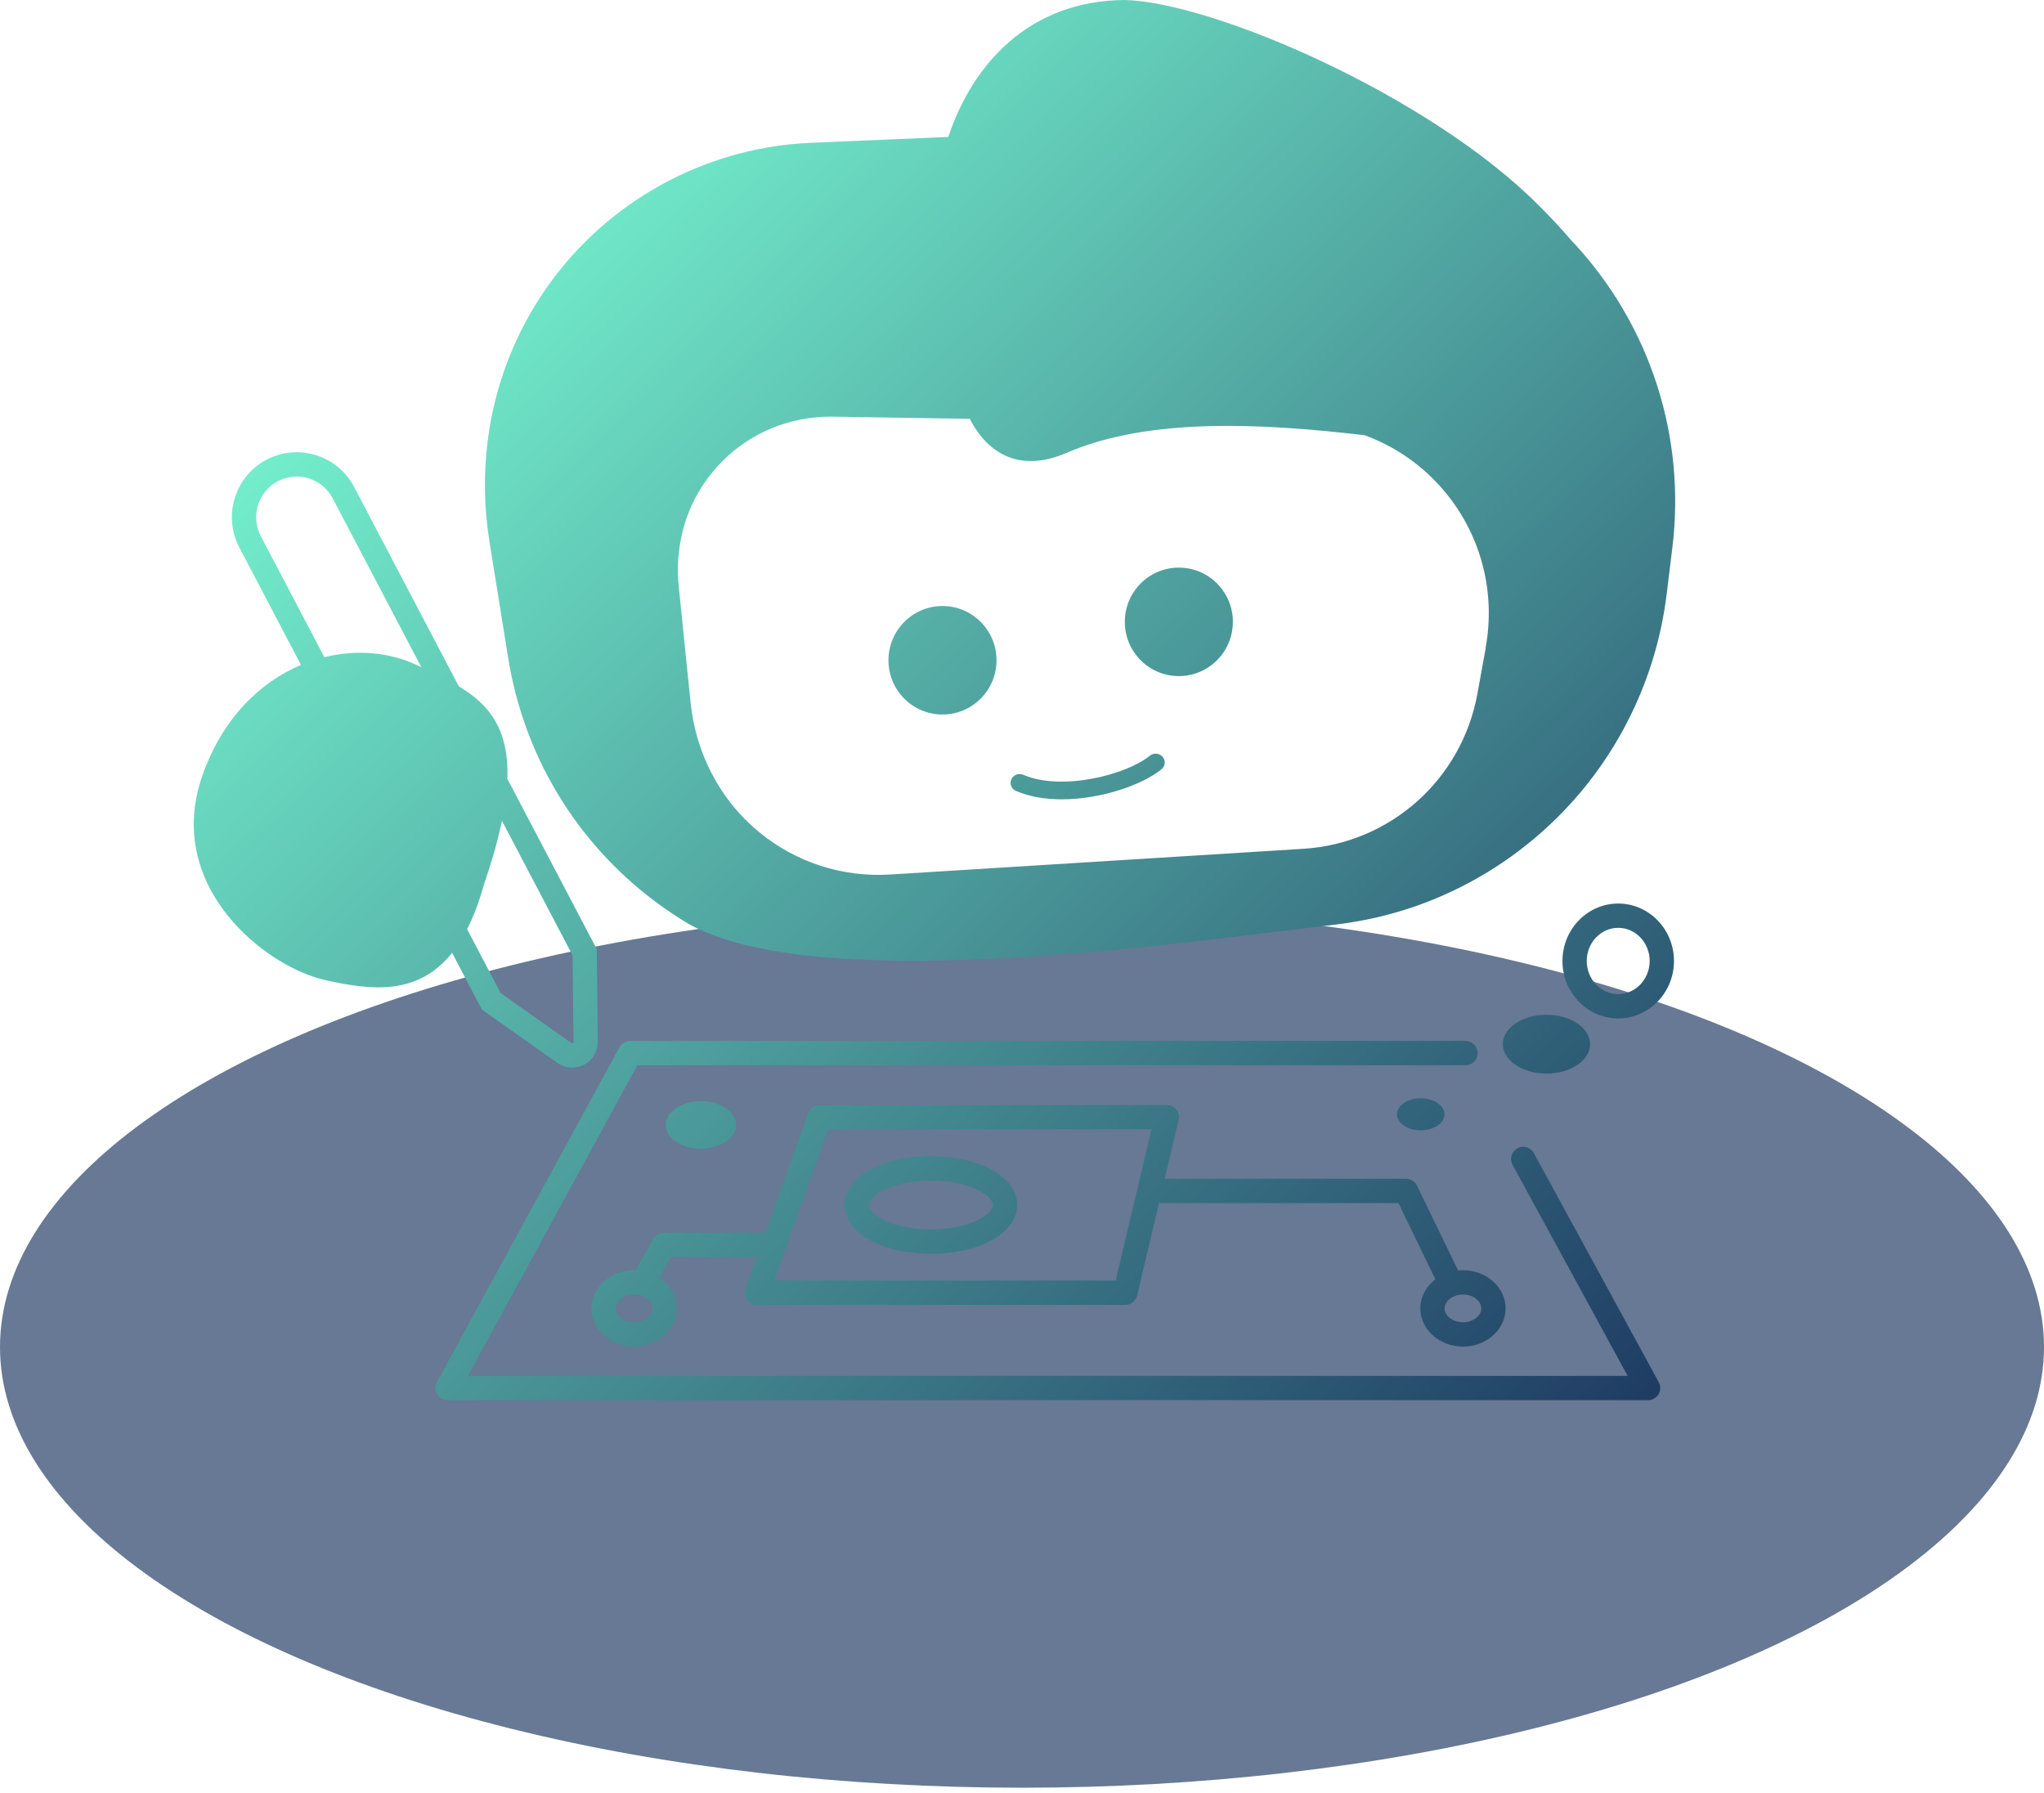
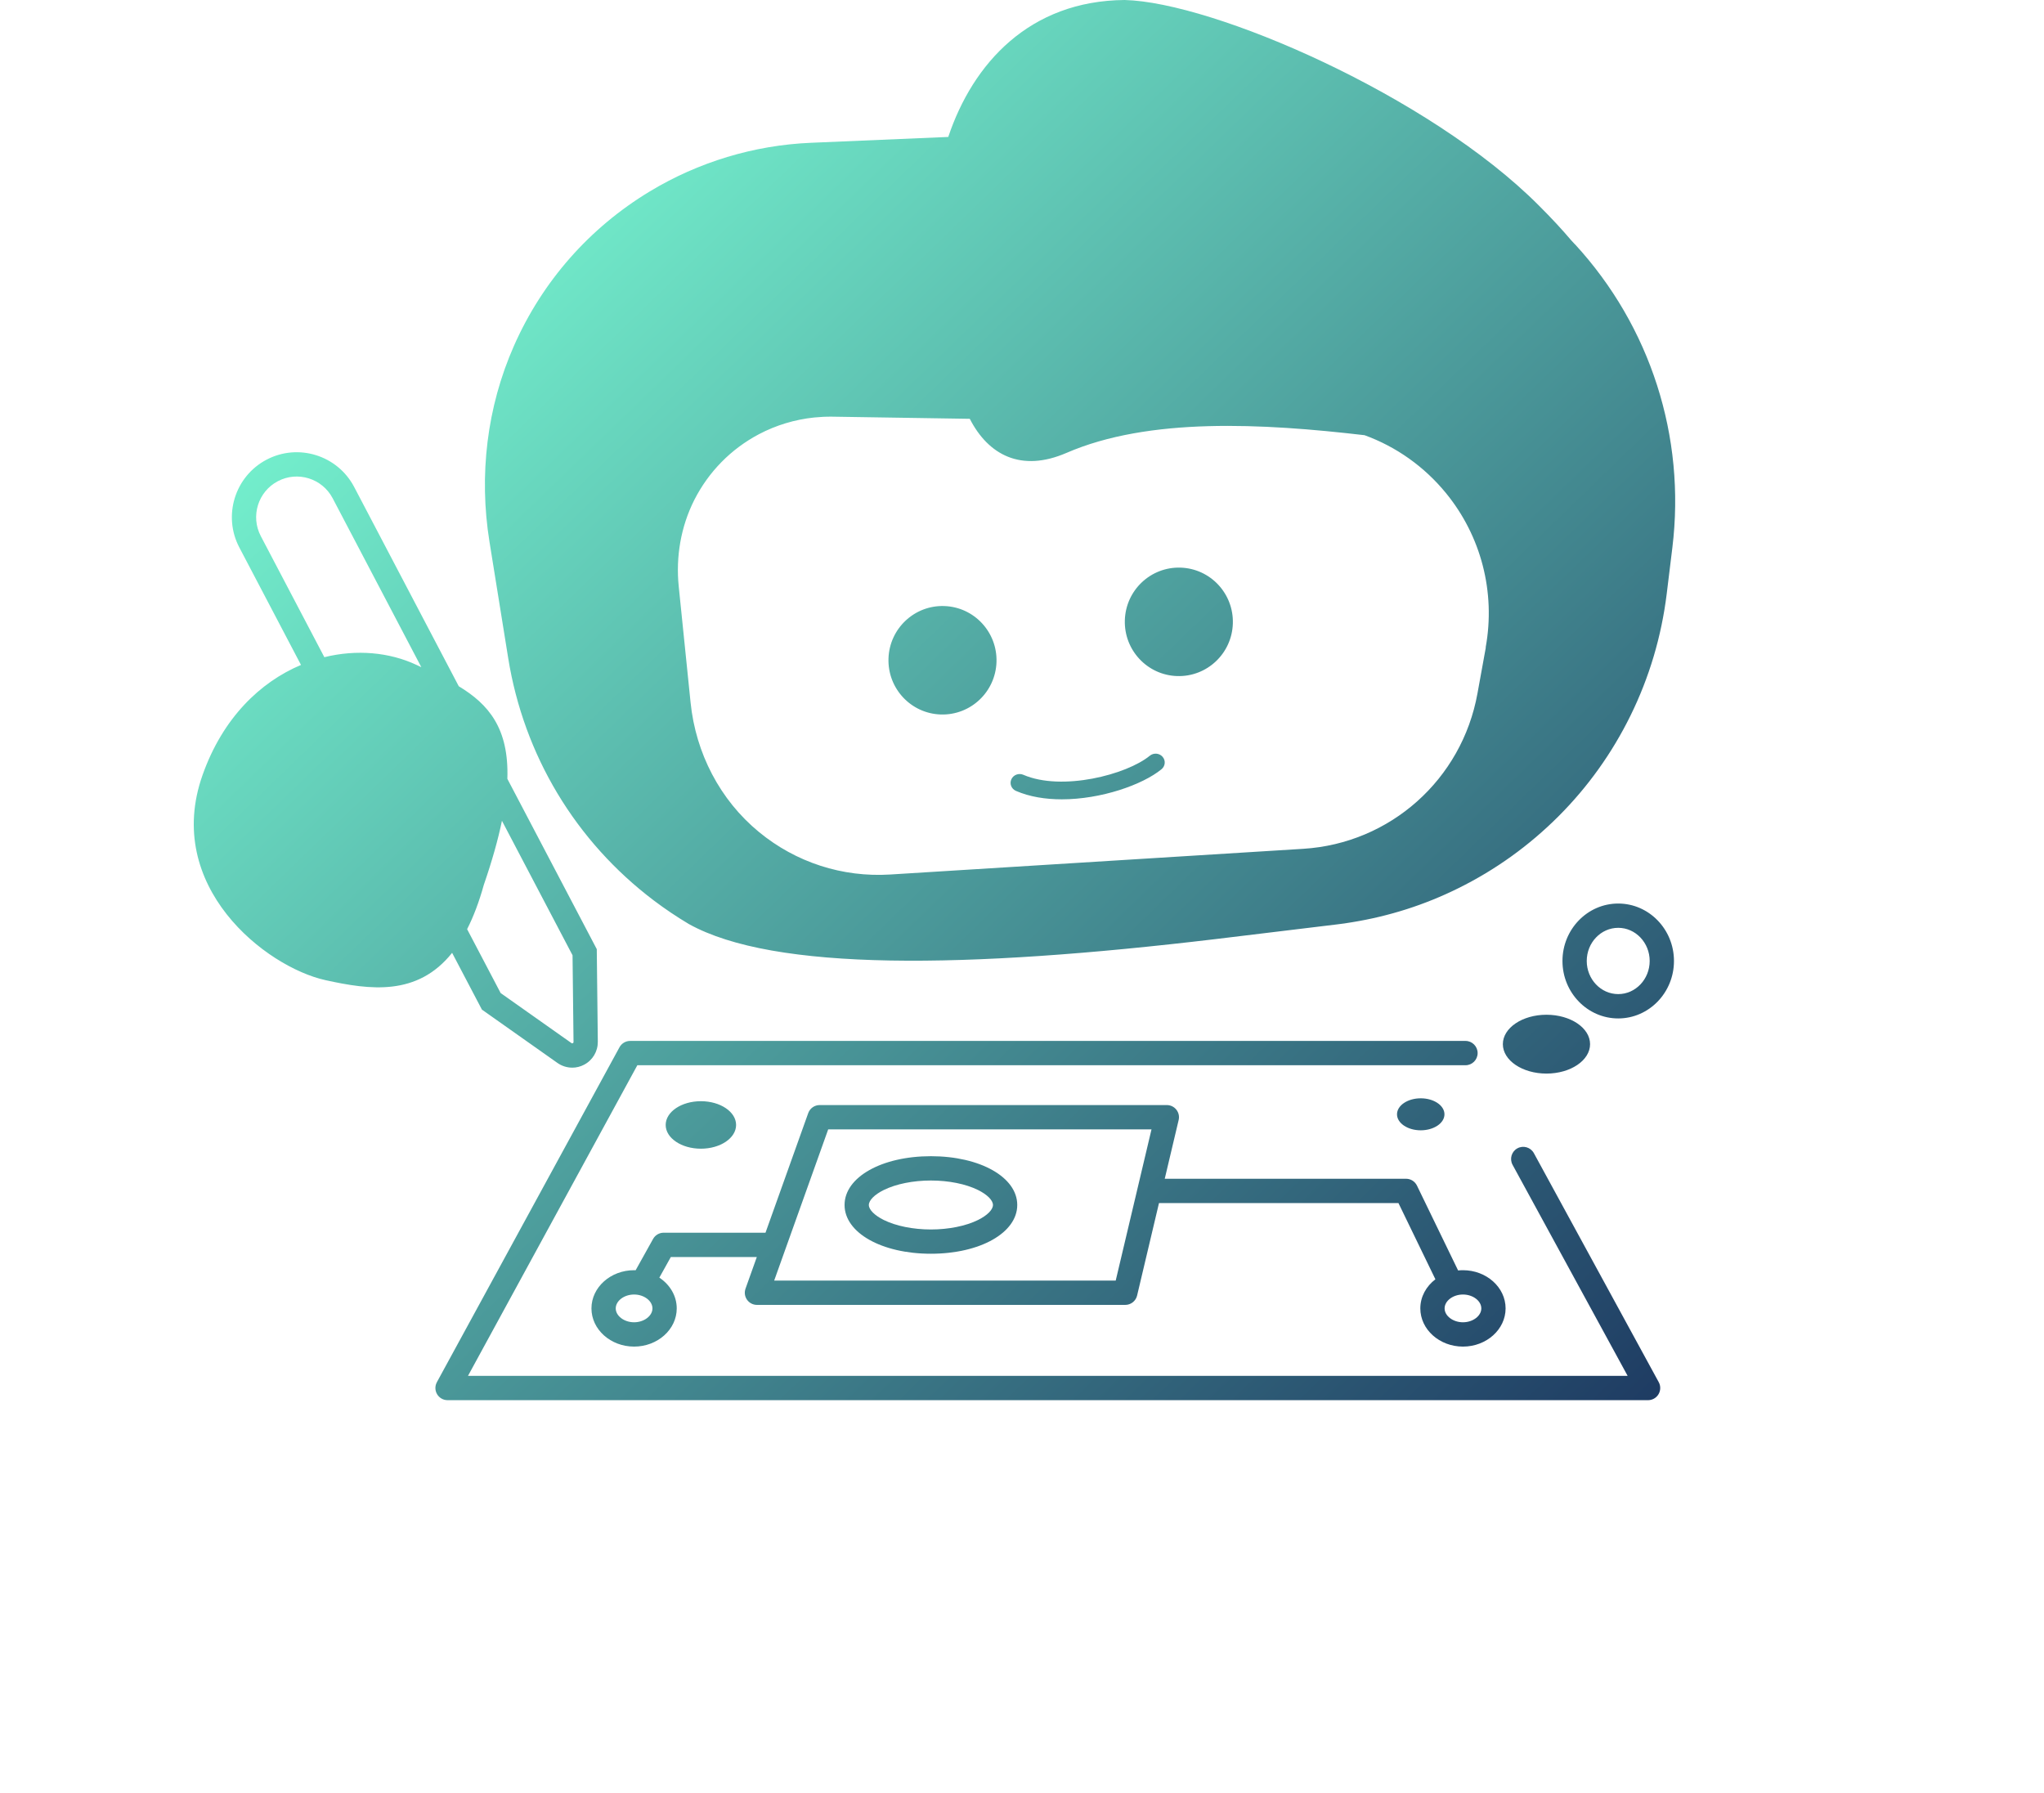
<svg xmlns="http://www.w3.org/2000/svg" width="358" height="314" viewBox="0 0 358 314" fill="none">
-   <ellipse cx="179" cy="235.93" rx="179" ry="77.183" fill="#03204D" fill-opacity="0.6" />
  <path d="M256.675 182.314C257.849 182.314 258.802 183.269 258.802 184.444C258.802 185.619 257.849 186.573 256.675 186.573H111.629L81.966 240.978H285.075L264.921 204.011C264.36 202.98 264.739 201.686 265.768 201.124C266.797 200.562 268.09 200.94 268.652 201.971L290.524 242.084C290.885 242.744 290.867 243.545 290.485 244.192C290.102 244.839 289.405 245.235 288.656 245.235H78.385C77.636 245.235 76.939 244.84 76.556 244.192C76.173 243.545 76.161 242.744 76.518 242.084L108.503 183.422C108.877 182.736 109.592 182.314 110.37 182.314H256.675ZM204.37 193.548C205.021 193.548 205.633 193.847 206.037 194.357C206.441 194.868 206.59 195.537 206.437 196.167L204.001 206.455H246.265C247.081 206.455 247.821 206.92 248.178 207.656L255.382 222.515C255.661 222.486 255.945 222.471 256.233 222.471C260.349 222.471 263.7 225.473 263.7 229.16C263.7 232.848 260.349 235.851 256.233 235.851C252.116 235.85 248.765 232.848 248.765 229.16C248.765 227.12 249.792 225.29 251.406 224.062L244.934 210.714H202.993L199.16 226.907C198.935 227.865 198.076 228.547 197.089 228.547H132.578C131.885 228.547 131.239 228.211 130.839 227.645C130.439 227.078 130.342 226.354 130.575 225.702L132.554 220.162H117.493L115.482 223.774C117.327 224.994 118.528 226.954 118.528 229.16C118.528 232.848 115.176 235.851 111.059 235.851C106.942 235.85 103.591 232.848 103.591 229.16C103.591 225.473 106.942 222.471 111.059 222.471C111.15 222.471 111.242 222.474 111.332 222.477L114.385 216.994C114.759 216.321 115.469 215.904 116.243 215.904H134.075L141.556 194.962C141.858 194.115 142.662 193.548 143.559 193.548H204.37ZM111.059 226.729C109.315 226.729 107.844 227.845 107.844 229.16C107.844 230.476 109.315 231.592 111.059 231.592C112.802 231.592 114.275 230.476 114.275 229.16C114.274 227.844 112.802 226.729 111.059 226.729ZM256.233 226.729C254.489 226.729 253.018 227.844 253.018 229.16C253.018 230.476 254.489 231.592 256.233 231.592C257.976 231.592 259.448 230.476 259.448 229.16C259.448 227.844 257.976 226.729 256.233 226.729ZM135.594 224.289H195.413L201.682 197.807H145.056L135.594 224.289ZM163.045 202.504C171.666 202.504 178.168 206.179 178.168 211.046C178.168 215.913 171.665 219.588 163.045 219.588C154.425 219.588 147.922 215.917 147.922 211.046C147.922 206.174 154.425 202.504 163.045 202.504ZM163.045 206.762C159.941 206.762 156.934 207.367 154.795 208.423C153.179 209.219 152.175 210.228 152.175 211.05C152.175 211.872 153.179 212.876 154.795 213.677C156.93 214.733 159.936 215.338 163.045 215.338C166.154 215.338 169.157 214.733 171.296 213.677C172.912 212.88 173.915 211.872 173.915 211.05C173.915 210.228 172.912 209.223 171.296 208.423C169.161 207.367 166.154 206.762 163.045 206.762ZM122.759 192.871C126.164 192.871 128.925 194.734 128.925 197.031C128.925 199.329 126.165 201.191 122.759 201.191C119.353 201.191 116.592 199.329 116.592 197.031C116.592 194.734 119.353 192.871 122.759 192.871ZM248.837 192.364C251.132 192.364 252.992 193.619 252.992 195.166C252.992 196.714 251.132 197.969 248.837 197.969C246.542 197.969 244.682 196.713 244.682 195.166C244.682 193.619 246.543 192.364 248.837 192.364ZM270.859 177.729C275.077 177.729 278.496 180.035 278.496 182.881C278.496 185.726 275.077 188.034 270.859 188.034C266.64 188.034 263.22 185.727 263.22 182.881C263.22 180.035 266.64 177.729 270.859 177.729ZM46.685 80.512C52.23 77.591 59.115 79.737 62.029 85.289L80.352 120.194C85.556 123.336 89.162 127.548 88.862 136.408L104.523 166.239L104.705 182.451C104.722 184.146 103.804 185.692 102.307 186.479C101.648 186.829 100.929 186.999 100.219 186.999V186.995C99.313 186.995 98.411 186.718 97.633 186.169L84.403 176.826L84.164 176.37L79.186 166.886C73.093 174.524 64.787 173.382 57.035 171.678C46.518 169.365 28.559 155.236 35.487 135.716C39.019 125.756 45.559 119.475 52.718 116.461L41.913 95.876C39 90.323 41.139 83.429 46.685 80.512ZM87.915 143.759C87.243 147.015 86.204 150.728 84.739 154.98C83.89 158.032 82.906 160.595 81.814 162.74L87.69 173.935H87.695L100.087 182.689C100.125 182.715 100.202 182.77 100.329 182.706C100.457 182.638 100.452 182.545 100.452 182.498L100.279 167.312L87.915 143.759ZM283.425 158.251C288.809 158.251 293.19 162.765 293.19 168.313C293.19 173.862 288.809 178.376 283.425 178.376C278.041 178.376 273.661 173.862 273.661 168.313C273.661 162.765 278.041 158.251 283.425 158.251ZM283.425 162.505C280.384 162.505 277.913 165.112 277.913 168.31C277.914 171.507 280.385 174.113 283.425 174.113C286.466 174.113 288.937 171.507 288.937 168.31C288.937 165.112 286.466 162.505 283.425 162.505ZM196.983 0C212.463 0.383 250.313 16.692 269.54 36.008C271.794 38.252 273.661 40.283 275.209 42.11C275.409 42.344 275.63 42.566 275.851 42.8V42.783C289.064 57.146 295.282 76.505 292.909 95.914L291.918 104.018C291 111.47 288.869 118.641 285.569 125.352C282.353 131.884 278.122 137.816 272.972 142.964C267.822 148.116 261.919 152.362 255.404 155.577C249.53 158.49 243.296 160.474 236.831 161.521C235.934 161.675 235.037 161.807 234.14 161.909L212.948 164.473C168.987 169.71 135.573 170.132 120.65 161.841C118.545 160.585 116.495 159.214 114.513 157.715C100.798 147.346 91.743 132.267 89.008 115.255L85.73 94.884C83.859 83.263 85.266 71.309 90.025 60.553C95.013 49.247 103.272 39.892 113.802 33.53C122.333 28.373 132.089 25.426 142.024 25.009L166.043 23.987C166.077 23.992 166.095 23.974 166.095 23.957C170.399 11.131 180.286 0.132 196.983 0ZM145.702 72.978C144.661 72.966 143.632 73.021 142.594 73.123C139.222 73.477 135.921 74.469 132.927 76.049C128.032 78.634 124.107 82.632 121.589 87.593C119.246 92.26 118.349 97.511 118.876 102.697L120.955 123.061C121.857 131.896 126.088 140.098 132.931 145.724C139.408 151.055 147.548 153.687 155.922 153.167L228.262 148.666C243.5 147.716 256.046 136.529 258.772 121.459L260.231 113.429L260.227 113.42L260.218 113.352C261.962 103.741 259.427 93.891 253.243 86.346C249.441 81.7 244.508 78.225 239 76.224C221.066 74.133 201.249 73.064 186.802 79.319C178.832 82.773 173.1 79.673 169.867 73.375C169.855 73.355 169.824 73.354 169.821 73.353L145.702 72.978ZM201.384 132.364C202.054 131.814 203.058 131.896 203.625 132.55C204.192 133.201 204.105 134.177 203.435 134.728C200.101 137.459 192.838 140 185.97 140H185.967C183.124 140 180.347 139.565 177.944 138.525C177.141 138.178 176.78 137.266 177.138 136.486C177.496 135.706 178.436 135.356 179.237 135.703C185.988 138.62 197.325 135.69 201.384 132.364ZM165.376 106.146C170.603 106.313 174.698 110.699 174.532 115.945C174.366 121.191 169.994 125.305 164.772 125.139H164.768C159.545 124.973 155.45 120.586 155.615 115.34C155.782 110.094 160.154 105.98 165.376 106.146ZM206.773 99.418C211.999 99.584 216.095 103.971 215.929 109.217C215.763 114.463 211.392 118.576 206.169 118.41H206.164C200.942 118.244 196.847 113.858 197.013 108.612C197.179 103.366 201.546 99.252 206.773 99.418ZM58.265 87.269C56.441 83.795 52.133 82.454 48.662 84.28C45.192 86.107 43.852 90.421 45.677 93.895L56.809 115.103C62.448 113.715 68.19 114.226 72.937 116.451C73.223 116.585 73.508 116.72 73.792 116.853L58.265 87.269Z" fill="url(#paint0_linear_25_301)" />
  <defs>
    <linearGradient id="paint0_linear_25_301" x1="91.963" y1="30.107" x2="305.99" y2="251.603" gradientUnits="userSpaceOnUse">
      <stop stop-color="#74F0CD" />
      <stop offset="1" stop-color="#1A325D" />
    </linearGradient>
  </defs>
</svg>